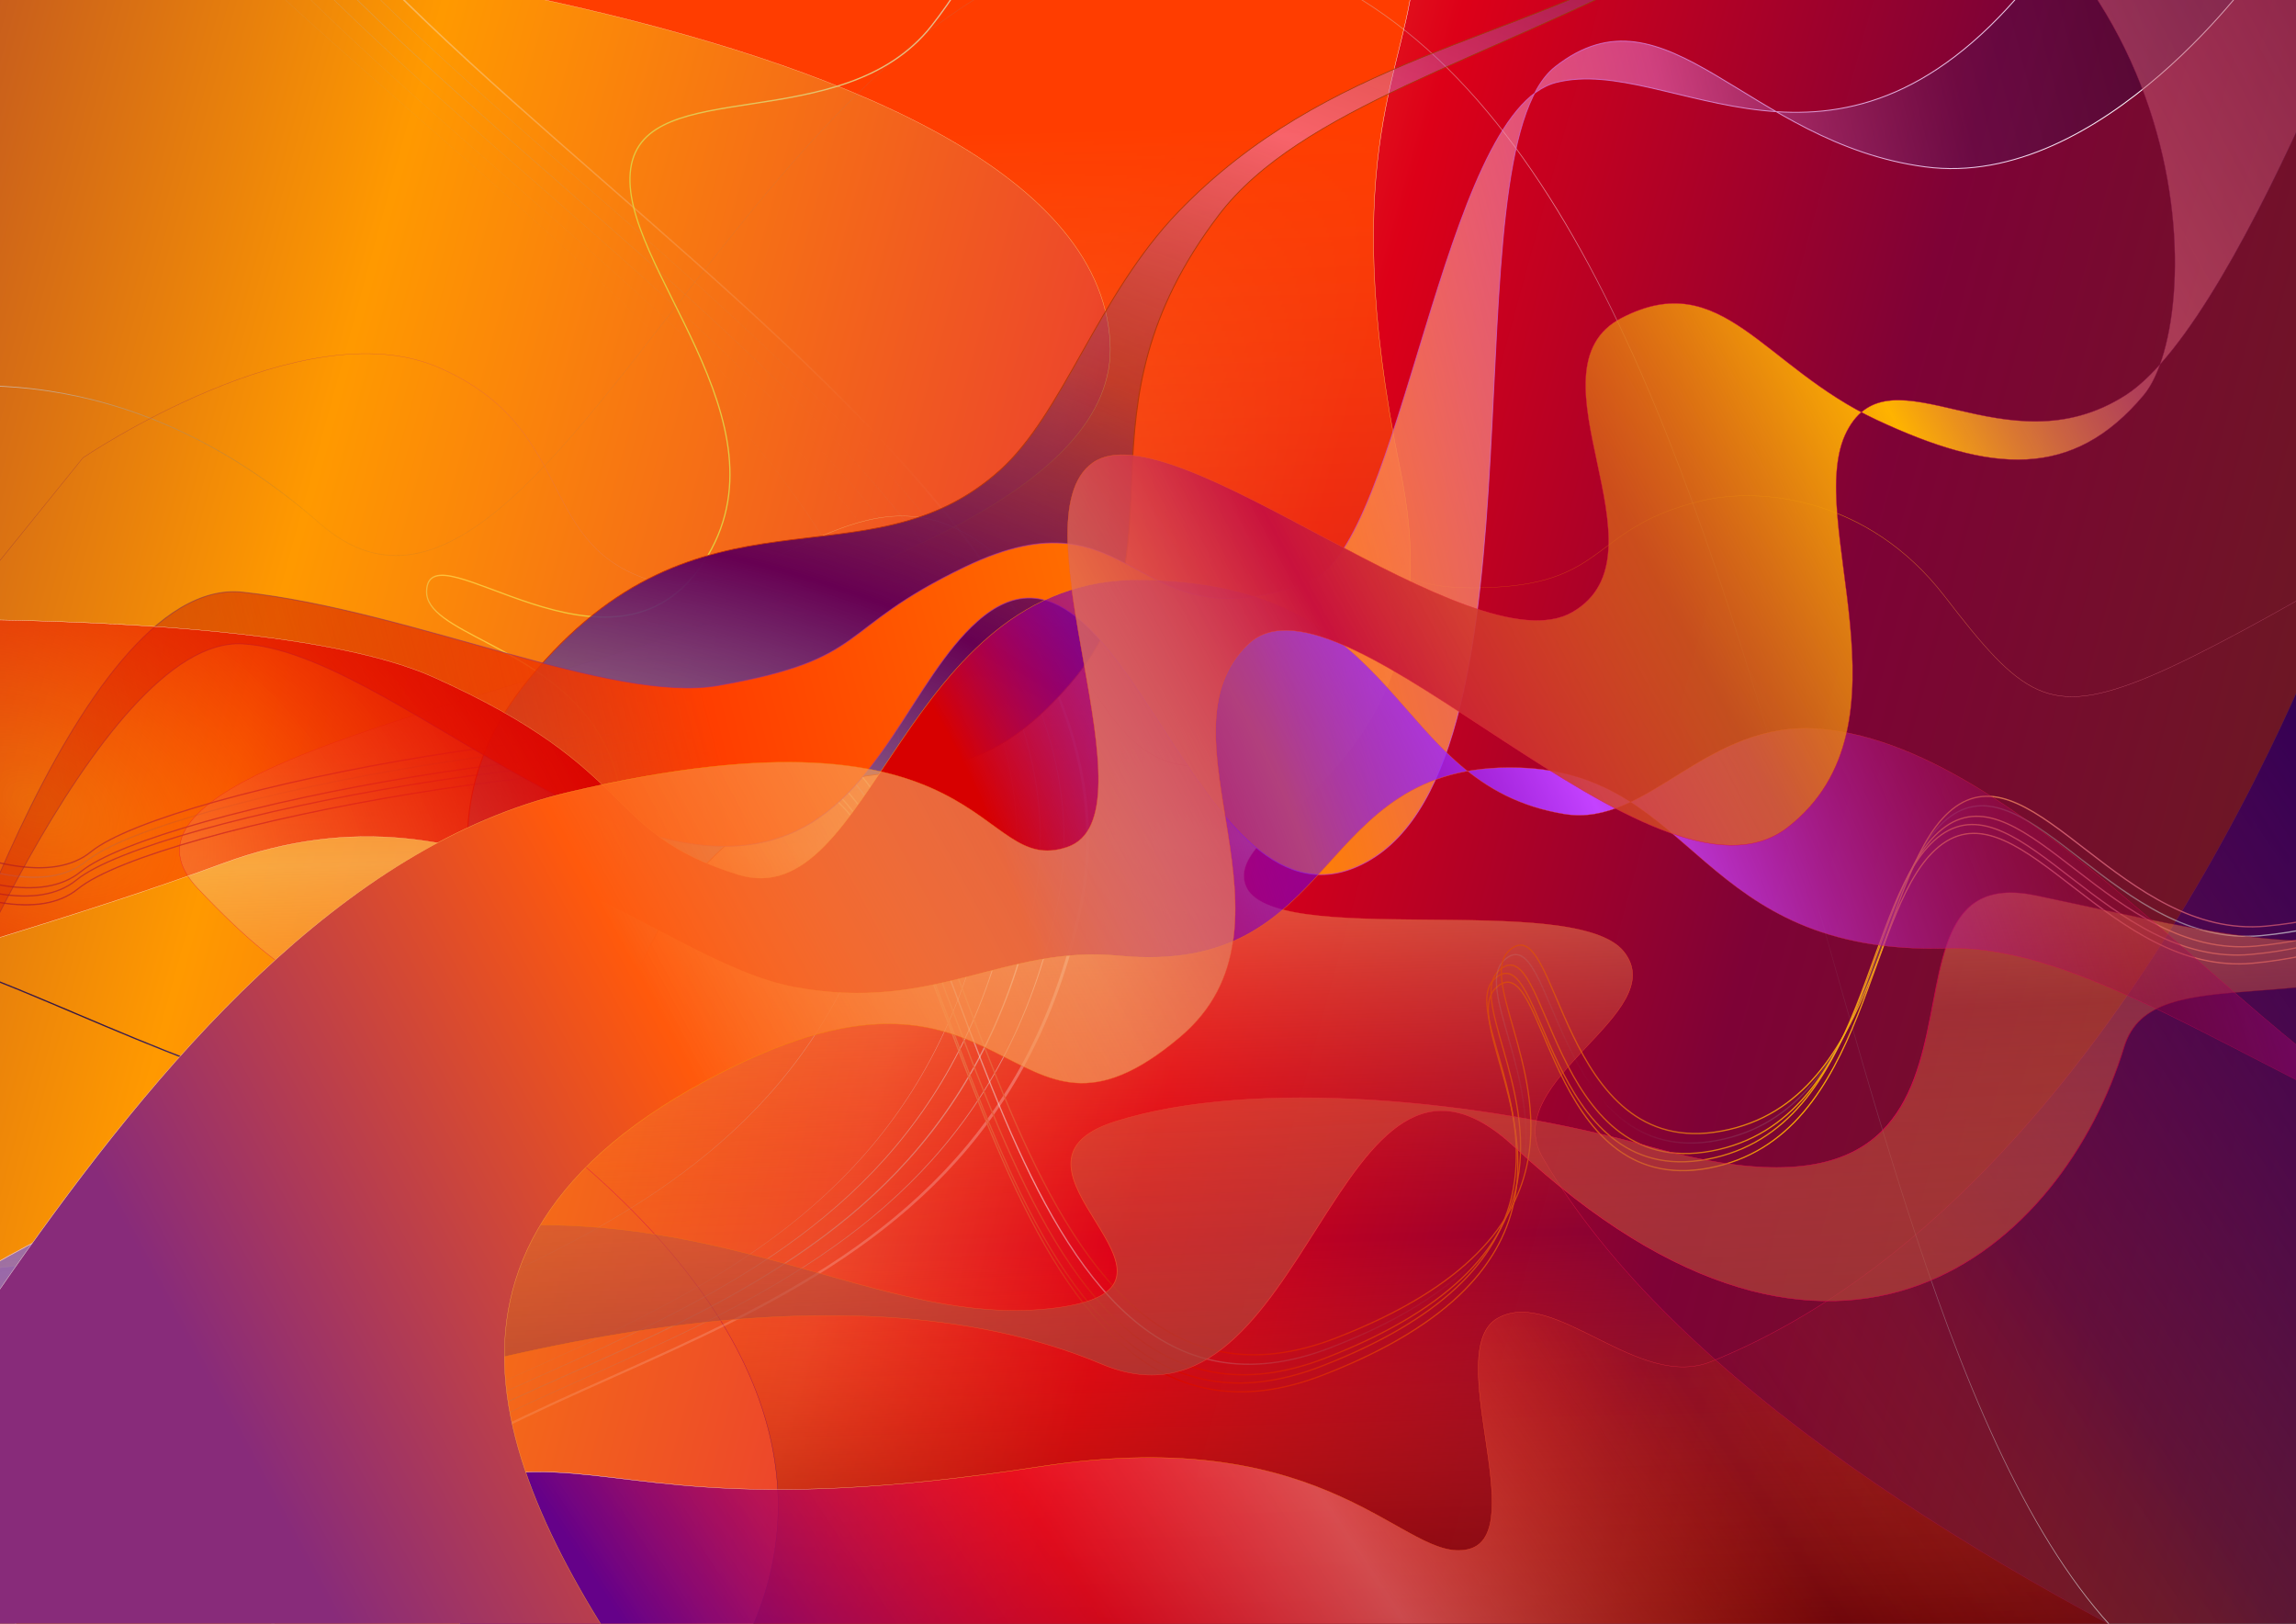
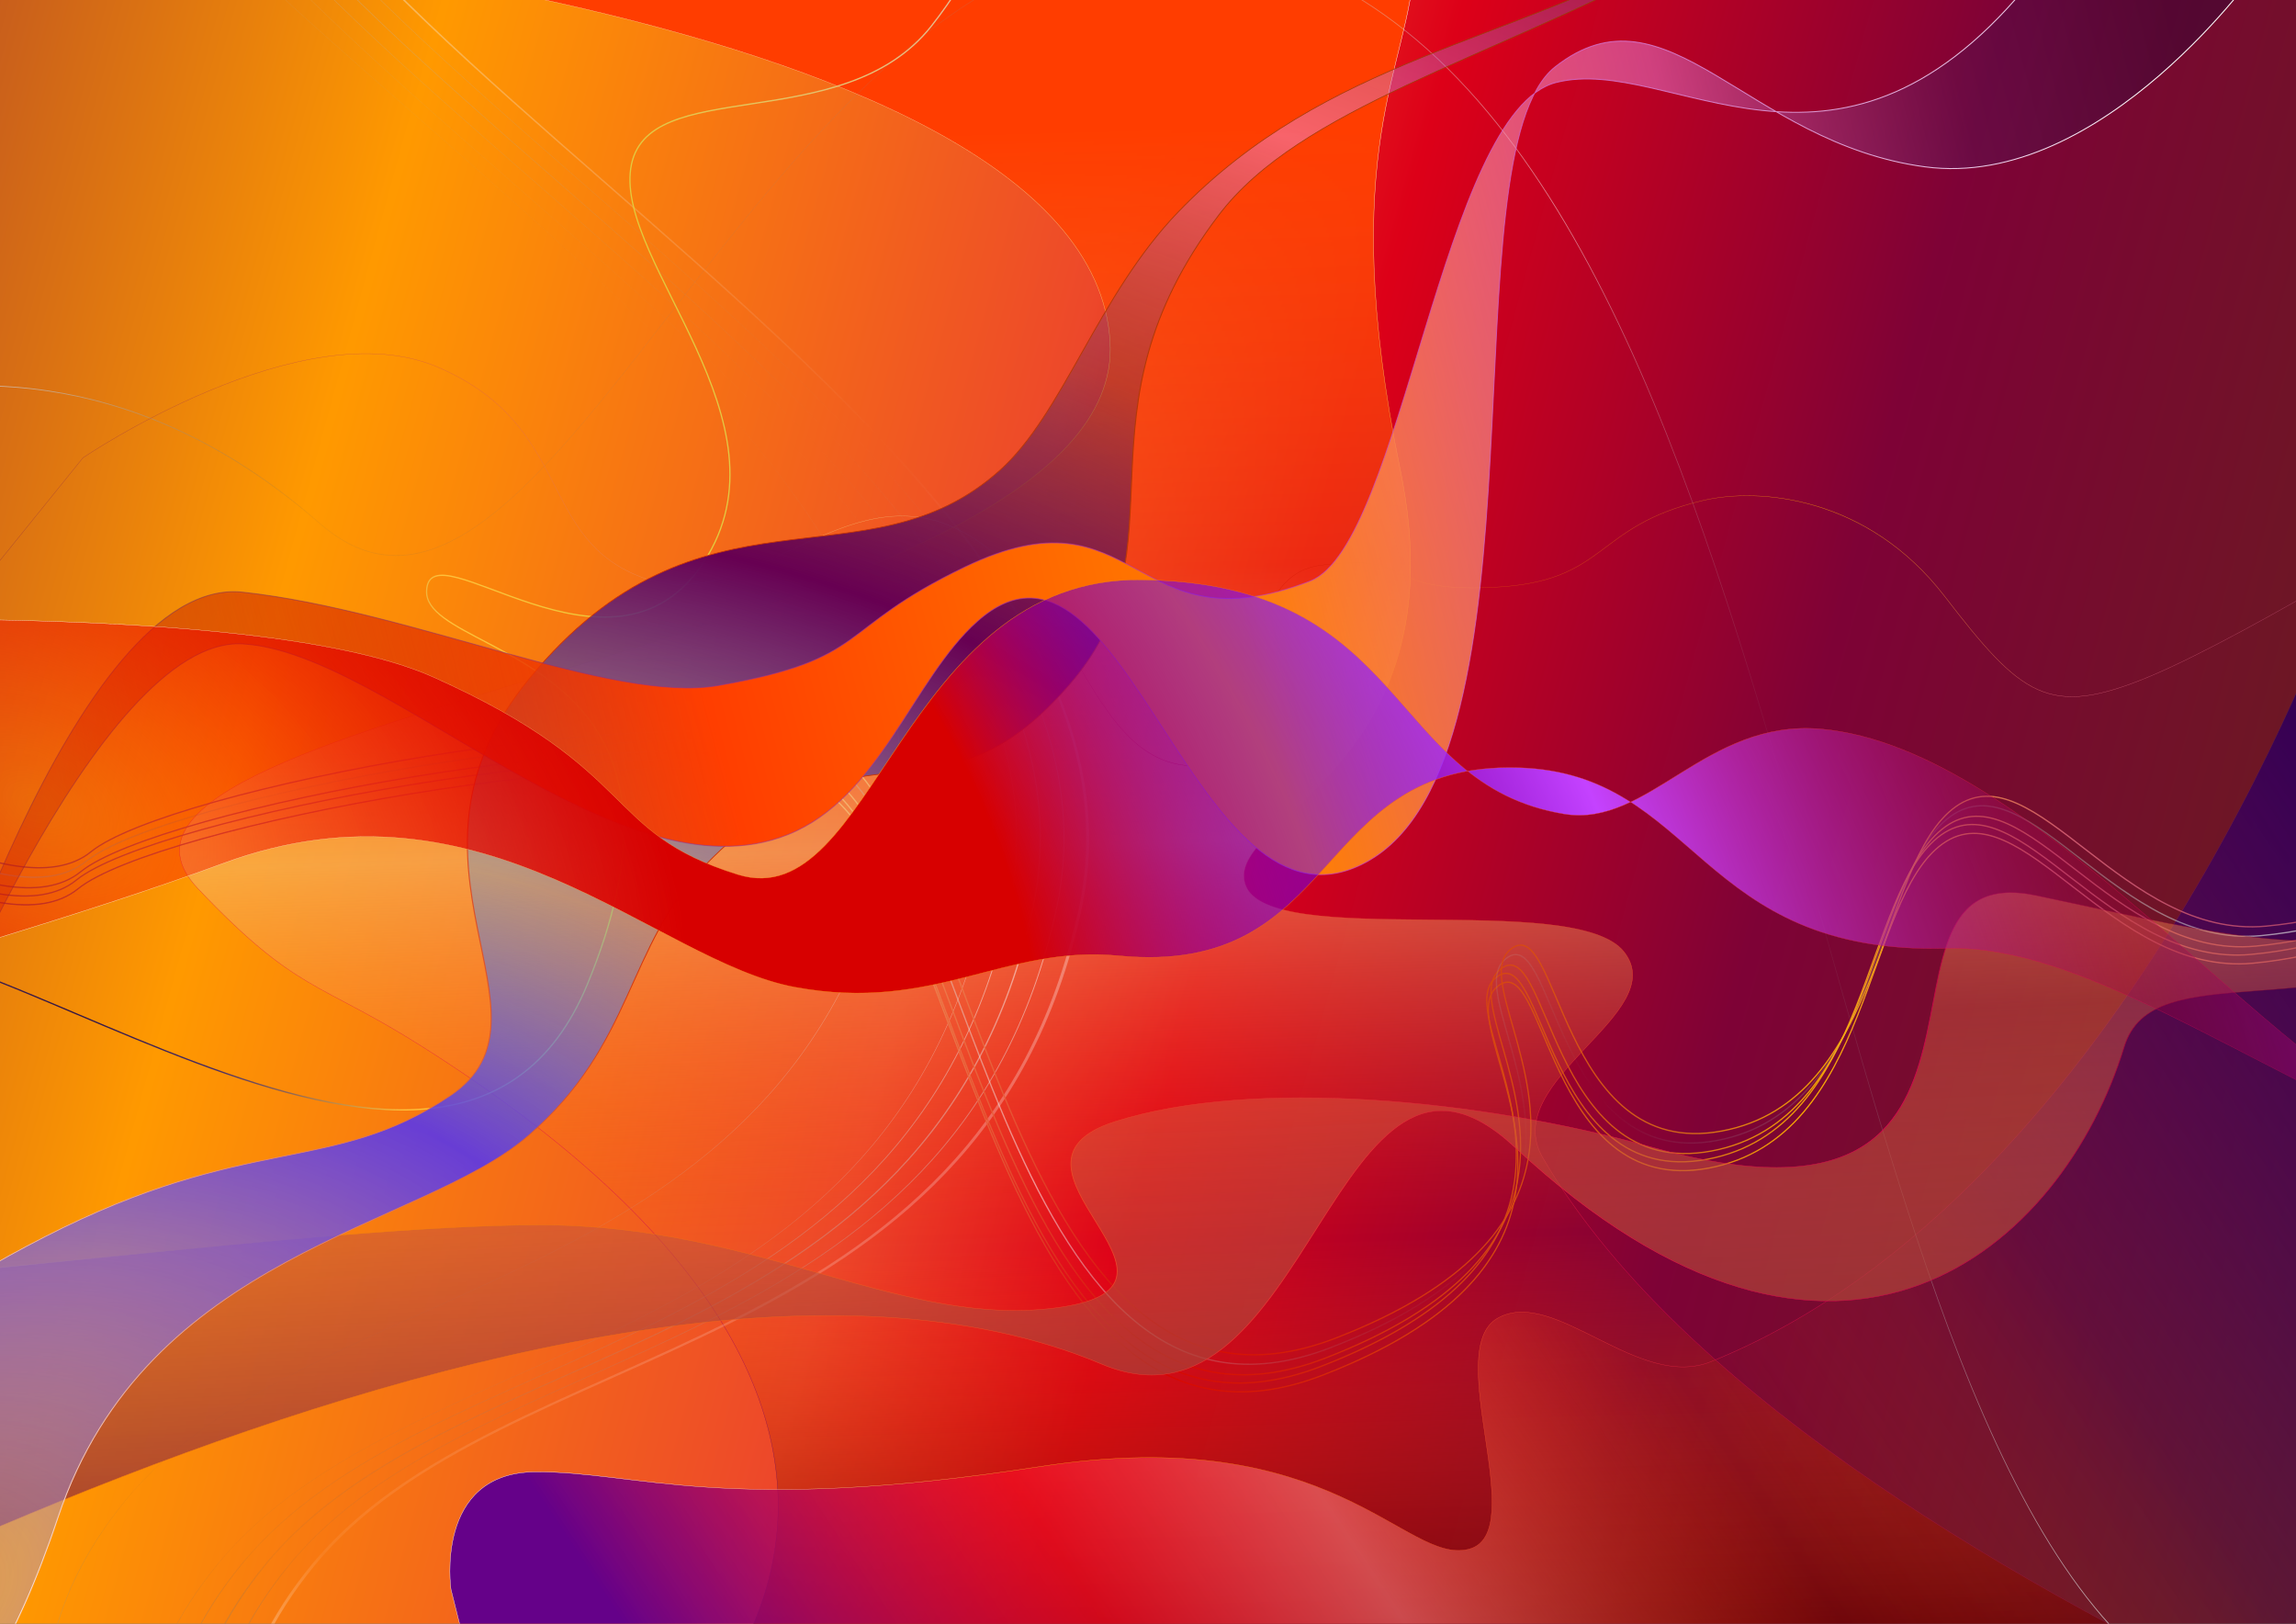
<svg xmlns="http://www.w3.org/2000/svg" xmlns:ns1="http://www.serif.com/" width="100%" height="100%" viewBox="0 0 1500 1061" version="1.1" xml:space="preserve" style="fill-rule:evenodd;clip-rule:evenodd;stroke-linecap:round;stroke-linejoin:round;stroke-miterlimit:1.5;">
  <rect x="0" y="0" width="1500" height="1061" fill="#808080" stroke="none" />
  <rect id="Artboard1" x="0" y="0" width="1500" height="1060.61" style="fill:none;" />
  <clipPath id="_clip1">
    <rect id="Artboard11" ns1:id="Artboard1" x="0" y="0" width="1500" height="1060.61" />
  </clipPath>
  <g clip-path="url(#_clip1)">
    <g transform="matrix(0.583,-0.002,0.002,0.648,-141.674,-354.023)">
      <rect x="157.823" y="531.779" width="2683.65" height="1676.03" style="fill:url(#_Linear2);" />
    </g>
    <g transform="matrix(-0.045,0.344,-0.538,-0.07,1766.32,60.901)">
      <path d="M-74.391,1802.2C-74.391,1802.2 -117.894,1572.1 72.323,1560.1C262.539,1548.1 432.645,1626.84 1021.07,1497.16C1566.96,1376.85 1713.91,1654.61 1831.91,1617.66C1949.9,1580.71 1761.49,1223.55 1864.98,1155.29C1968.46,1087.03 2135.44,1285.94 2269.47,1219.88C3043.89,838.168 3380.27,-402.391 3380.27,-402.391L3372.68,341.613L3563.42,2166.6C3563.42,2166.6 2904.96,1786.87 2332.79,2577.29C2236.78,2709.93 2264.71,2732.92 2093.89,2867.57C1795.45,3102.81 1409.98,1796.21 851.707,1863.88C203.784,1942.41 339.244,3228.98 339.244,3228.98L-74.391,1802.2Z" style="fill:url(#_Linear3);stroke:url(#_Linear4);stroke-width:0.46px;" />
    </g>
    <g transform="matrix(0.347,0.018,-0.017,0.328,351.087,448.447)">
      <path d="M-74.391,1802.2C-74.391,1802.2 -117.894,1572.1 72.323,1560.1C262.539,1548.1 432.645,1626.84 1021.07,1497.16C1566.96,1376.85 1713.91,1654.61 1831.91,1617.66C1949.9,1580.71 1761.49,1223.55 1864.98,1155.29C1968.46,1087.03 2135.44,1285.94 2269.47,1219.88C3043.89,838.168 3380.27,-402.391 3380.27,-402.391L3372.68,341.613L3563.42,2166.6C3563.42,2166.6 2904.96,1786.87 2332.79,2577.29C2236.78,2709.93 2264.71,2732.92 2093.89,2867.57C1795.45,3102.81 1409.98,1796.21 851.707,1863.88C203.784,1942.41 339.244,3228.98 339.244,3228.98L-74.391,1802.2Z" style="fill:url(#_Linear5);stroke:url(#_Linear6);stroke-width:0.62px;" />
    </g>
    <g transform="matrix(0.134,-0.385,1.176,0.41,-1053.31,917.376)">
      <path d="M136.847,939.865C158.55,937.185 367.136,828.921 771.494,877.462C1222.14,931.559 1424.67,1173.72 2168.55,1144.53C2975.98,1112.85 3034.77,507.355 3673.6,486.43C3776.89,483.047 3870.53,425.211 3971.08,401.894" style="fill:none;stroke:url(#_Linear7);stroke-width:0.22px;" />
    </g>
    <g transform="matrix(0.134,-0.385,1.176,0.41,-992.868,958.74)">
      <path d="M136.847,939.865C158.55,937.185 367.136,828.921 771.494,877.462C1222.14,931.559 1424.67,1173.72 2168.55,1144.53C2975.98,1112.85 3034.77,507.355 3673.6,486.43C3776.89,483.047 3870.53,425.211 3971.08,401.894" style="fill:none;stroke:url(#_Linear8);stroke-width:0.22px;" />
    </g>
    <g transform="matrix(0.134,-0.385,1.176,0.41,-977.395,959.034)">
      <path d="M136.847,939.865C158.55,937.185 367.136,828.921 771.494,877.462C1222.14,931.559 1424.67,1173.72 2168.55,1144.53C2975.98,1112.85 3034.77,507.355 3673.6,486.43C3776.89,483.047 3870.53,425.211 3971.08,401.894" style="fill:none;stroke:url(#_Linear9);stroke-width:0.45px;" />
    </g>
    <g transform="matrix(0.134,-0.385,1.176,0.41,-961.923,959.329)">
      <path d="M136.847,939.865C158.55,937.185 367.136,828.921 771.494,877.462C1222.14,931.559 1424.67,1173.72 2168.55,1144.53C2975.98,1112.85 3034.77,507.355 3673.6,486.43C3776.89,483.047 3870.53,425.211 3971.08,401.894" style="fill:none;stroke:url(#_Linear10);stroke-width:0.67px;" />
    </g>
    <g transform="matrix(0.134,-0.385,1.176,0.41,-946.45,959.623)">
      <path d="M136.847,939.865C158.55,937.185 367.136,828.921 771.494,877.462C1222.14,931.559 1424.67,1173.72 2168.55,1144.53C2975.98,1112.85 3034.77,507.355 3673.6,486.43C3776.89,483.047 3870.53,425.211 3971.08,401.894" style="fill:none;stroke:url(#_Linear11);stroke-width:0.45px;" />
    </g>
    <g transform="matrix(0.134,-0.385,1.176,0.41,-930.978,959.918)">
      <path d="M136.847,939.865C158.55,937.185 367.136,828.921 771.494,877.462C1222.14,931.559 1424.67,1173.72 2168.55,1144.53C2975.98,1112.85 3034.77,507.355 3673.6,486.43C3776.89,483.047 3870.53,425.211 3971.08,401.894" style="fill:none;stroke:url(#_Linear12);stroke-width:1.57px;" />
    </g>
    <g transform="matrix(0.416,0.215,-0.441,0.855,274.912,-574.214)">
      <path d="M136.847,939.865C148.983,938.366 219.555,903.853 350.118,882.203C453.042,865.137 593.247,856.064 771.494,877.462C1222.14,931.559 890.323,265.886 1634.21,236.696C2441.64,205.013 3241.56,1019.69 3880.4,998.761" style="fill:none;stroke:url(#_Linear13);stroke-width:0.55px;" />
    </g>
    <g transform="matrix(0.451,0.233,-0.249,0.482,336.187,-543.089)">
      <path d="M267.851,1617.66C267.851,1617.66 430.895,1336.47 621.111,1324.46C811.328,1312.46 834.595,1453.93 979.694,1436.32C1124.79,1418.72 1147.01,1210.63 1313.51,1210.63C1480.01,1210.63 1587.55,1375.89 1705.54,1338.94C1823.54,1301.99 1642.34,1117.26 1745.83,1048.99C1849.31,980.729 1827.71,1046.66 1956.87,976.747C2086.03,906.829 2033.85,856.938 2145.79,767.606C2201.64,723.041 2330.93,672.343 2477.96,736.638C2625,800.932 2669.04,810.845 2760.54,708.724C2852.03,606.604 3020.58,341.613 3020.58,341.613L3372.68,341.613L3254.09,736.638C3254.09,736.638 3202.77,865.898 3047.46,958.931C2892.14,1051.96 2679.43,899.217 2622.3,1002.5C2565.17,1105.78 2715.58,1355.57 2546.31,1478.83C2377.05,1602.09 2227.36,1327.23 2196.76,1403.03C2166.15,1478.83 2535.93,1587.15 2227.36,1913.52C1918.8,2239.89 1493.17,1530.43 1285.98,1564.78C1078.8,1599.12 568.174,1971.26 516.716,2081.51C465.259,2191.77 151.107,2149.05 151.107,2149.05L267.851,1617.66Z" style="fill:none;stroke:url(#_Linear14);stroke-width:0.4px;" />
    </g>
    <g transform="matrix(0.451,0.233,-0.249,0.482,336.187,-543.089)">
      <path d="M3372.68,341.613L3254.09,736.638C3254.09,736.638 3202.77,865.898 3047.46,958.931C2892.14,1051.96 2679.43,899.217 2622.3,1002.5C2565.17,1105.78 2715.58,1355.57 2546.31,1478.83C2377.05,1602.09 2227.36,1327.23 2196.76,1403.03C2178.23,1448.92 2306.47,1506.74 2342.06,1617.66C2365.25,1689.93 2349.1,1784.76 2227.36,1913.52C1918.8,2239.89 1493.17,1530.43 1285.98,1564.78C1078.8,1599.12 568.174,1971.26 516.716,2081.51C465.259,2191.77 151.107,2149.05 151.107,2149.05" style="fill:none;stroke:url(#_Linear15);stroke-width:1.59px;" />
    </g>
    <g transform="matrix(0.451,0.233,-0.249,0.482,335.175,-548.848)">
      <path d="M3372.68,341.613L3254.09,736.638C3254.09,736.638 3202.77,865.898 3047.46,958.931C2892.14,1051.96 2679.43,899.217 2622.3,1002.5C2565.17,1105.78 2715.58,1355.57 2546.31,1478.83C2377.05,1602.09 2227.36,1327.23 2196.76,1403.03C2178.23,1448.92 2306.47,1506.74 2342.06,1617.66C2365.25,1689.93 2349.1,1784.76 2227.36,1913.52C1918.8,2239.89 1493.17,1530.43 1285.98,1564.78C1078.8,1599.12 568.174,1971.26 516.716,2081.51C465.259,2191.77 151.107,2149.05 151.107,2149.05" style="fill:none;stroke:url(#_Linear16);stroke-width:1.59px;" />
    </g>
    <g transform="matrix(0.451,0.233,-0.249,0.482,337.956,-554.244)">
      <path d="M3372.68,341.613L3254.09,736.638C3254.09,736.638 3202.77,865.898 3047.46,958.931C2892.14,1051.96 2679.43,899.217 2622.3,1002.5C2565.17,1105.78 2715.58,1355.57 2546.31,1478.83C2377.05,1602.09 2227.36,1327.23 2196.76,1403.03C2178.23,1448.92 2306.47,1506.74 2342.06,1617.66C2365.25,1689.93 2349.1,1784.76 2227.36,1913.52C1918.8,2239.89 1493.17,1530.43 1285.98,1564.78C1078.8,1599.12 568.174,1971.26 516.716,2081.51C465.259,2191.77 151.107,2149.05 151.107,2149.05" style="fill:none;stroke:url(#_Linear17);stroke-width:1.59px;" />
    </g>
    <g transform="matrix(0.451,0.233,-0.249,0.482,341.49,-561.101)">
      <path d="M3372.68,341.613L3254.09,736.638C3254.09,736.638 3202.77,865.898 3047.46,958.931C2892.14,1051.96 2679.43,899.217 2622.3,1002.5C2565.17,1105.78 2715.58,1355.57 2546.31,1478.83C2377.05,1602.09 2227.36,1327.23 2196.76,1403.03C2178.23,1448.92 2306.47,1506.74 2342.06,1617.66C2365.25,1689.93 2349.1,1784.76 2227.36,1913.52C1918.8,2239.89 1493.17,1530.43 1285.98,1564.78C1078.8,1599.12 568.174,1971.26 516.716,2081.51C465.259,2191.77 151.107,2149.05 151.107,2149.05" style="fill:none;stroke:url(#_Linear18);stroke-width:1.59px;" />
    </g>
    <g transform="matrix(0.451,0.233,-0.249,0.482,344.681,-567.293)">
      <path d="M3372.68,341.613L3254.09,736.638C3254.09,736.638 3202.77,865.898 3047.46,958.931C2892.14,1051.96 2679.43,899.217 2622.3,1002.5C2565.17,1105.78 2715.58,1355.57 2546.31,1478.83C2377.05,1602.09 2227.36,1327.23 2196.76,1403.03C2178.23,1448.92 2306.47,1506.74 2342.06,1617.66C2365.25,1689.93 2349.1,1784.76 2227.36,1913.52C1918.8,2239.89 1493.17,1530.43 1285.98,1564.78C1078.8,1599.12 568.174,1971.26 516.716,2081.51C465.259,2191.77 151.107,2149.05 151.107,2149.05" style="fill:none;stroke:url(#_Linear19);stroke-width:1.59px;" />
    </g>
    <g transform="matrix(0.48,-0.166,0.177,0.513,-1024.08,31.035)">
      <path d="M3372.68,341.613L3254.09,736.638C3254.09,736.638 3202.77,865.898 3047.46,958.931C2892.14,1051.96 2679.43,899.217 2622.3,1002.5C2565.17,1105.78 2715.58,1355.57 2546.31,1478.83C2377.05,1602.09 2227.36,1327.23 2196.76,1403.03C2178.23,1448.92 2306.47,1506.74 2342.06,1617.66C2365.25,1689.93 2349.1,1784.76 2227.36,1913.52C1918.8,2239.89 1493.17,1530.43 1285.98,1564.78C1078.8,1599.12 568.174,1971.26 516.716,2081.51C465.259,2191.77 151.107,2149.05 151.107,2149.05" style="fill:none;stroke:url(#_Radial20);stroke-width:1.59px;" />
    </g>
    <g transform="matrix(0.869,0,0,0.418,-788.431,294.077)">
      <path d="M267.851,1617.66C267.851,1617.66 430.895,1336.47 621.111,1324.46C811.328,1312.46 1147.01,1210.63 1313.51,1210.63C1480.01,1210.63 1587.55,1375.89 1705.54,1338.94C1823.54,1301.99 1642.34,1117.26 1745.83,1048.99C1849.31,980.729 2020.4,1014.12 2148.9,1089.1C2455.06,1267.73 2291.26,631.597 2438.3,695.891C2585.34,760.185 2669.04,810.845 2760.54,708.724C2852.03,606.604 3020.58,341.613 3020.58,341.613L3129.61,122.188C3129.61,122.188 2952.76,567.069 2790.03,749.613C2651.6,904.9 2525.54,787.308 2504.22,932.409C2458.53,1243.39 2290.49,1562.17 2046.14,1089.1C1910.56,826.593 1891.59,1564.78 1735.7,1428.24C1341.16,1082.62 573.6,2024.2 516.716,2081.51C431.006,2167.87 151.107,2149.05 151.107,2149.05L267.851,1617.66Z" style="fill:url(#_Linear21);stroke:url(#_Radial22);stroke-width:0.61px;" />
    </g>
    <g transform="matrix(0.504,-0.223,0.143,0.323,-471.985,408.385)">
      <path d="M245.583,1734.32C245.583,1734.32 267.279,1632.12 538.026,1608.4C808.772,1584.69 879.355,1719.17 1045.46,1673.21C1211.57,1627.25 1077.64,1226.2 1331.14,1027.03C1617.07,802.379 1736.65,1129.99 1941.03,1027.03C2037.1,978.628 2131.36,804.55 2258.05,723.76C2492.31,574.365 2703.09,686.148 2920.5,651.221C3137.91,616.295 3355.42,211.947 3355.42,211.947C3355.42,211.947 3175.2,640.986 2920.5,669.441C2665.8,697.897 2439.97,639.425 2301.23,758.891C2041.18,982.811 2108.49,1295.61 1916.66,1439.21C1694.38,1605.6 1681.43,1318.74 1433.45,1473.47C1306.64,1552.6 1271.04,1723.15 1109.81,1799.64C948.575,1876.13 641.077,1711.44 417.934,2092.7C194.791,2473.96 124.043,2341.44 124.043,2341.44L245.583,1734.32Z" style="fill:url(#_Radial23);stroke:url(#_Linear24);stroke-width:1.35px;" />
    </g>
    <g transform="matrix(-0.424,-0.097,0.08,-0.45,1343.31,971.357)">
      <path d="M98.206,2186.94C98.206,2186.94 271.032,1823.35 541.779,1799.64C812.525,1775.93 972.674,1979.56 1115.48,1821.19C1255.96,1665.39 933.583,855.418 1185.78,651.667C1416.03,465.646 1641.46,1093.33 1825.34,862.858C1905.33,762.594 1922.82,586.064 2049.51,505.274C2283.77,355.878 2689.49,632.264 2906.91,597.337C3124.32,562.411 3265,-112.585 3265,-112.585C3265,-112.585 3175.2,640.986 2920.5,669.441C2665.8,697.897 2343.74,631.474 2191.72,691.062C1971.62,777.335 2035.51,805.263 1857.79,935.185C1621.9,1107.63 1590.96,870.925 1342.98,1025.66C1216.16,1104.78 1271.04,1723.15 1109.81,1799.64C948.575,1876.13 663.345,1700.26 440.202,2081.51C217.059,2462.77 146.311,2330.25 146.311,2330.25L98.206,2186.94Z" style="fill:url(#_Linear25);stroke:url(#_Linear26);stroke-width:1.37px;" />
    </g>
    <g transform="matrix(0.49,0.253,-0.162,0.314,267.279,-201.013)">
      <path d="M-415.003,2287.55C-415.003,2287.55 289.547,1620.93 560.294,1597.22C831.04,1573.51 822.018,1709.21 988.124,1663.25C1154.23,1617.29 998.877,1036.42 1252.38,837.243C1538.31,612.596 1620.96,965.817 1825.34,862.858C1921.41,814.461 1922.82,586.064 2049.51,505.274C2283.77,355.878 2703.09,686.148 2920.5,651.221C3137.91,616.295 3355.42,211.947 3355.42,211.947C3355.42,211.947 3175.2,640.986 2920.5,669.441C2665.8,697.897 2439.97,639.425 2301.23,758.891C2041.18,982.811 1943.84,681.848 1752.01,825.447C1529.73,991.84 1681.43,1318.74 1433.45,1473.47C1306.64,1552.6 1271.04,1723.15 1109.81,1799.64C948.575,1876.13 663.345,1700.26 440.202,2081.51C217.059,2462.77 -245.408,3105.47 -245.408,3105.47L-415.003,2287.55Z" style="fill:url(#_Radial27);stroke:url(#_Linear28);stroke-width:0.45px;" />
    </g>
    <g transform="matrix(0.508,0,0,0.543,-125.593,-262.582)">
-       <path d="M-302.891,2745.11C-302.891,2745.11 -346.393,2515 -156.177,2503C34.04,2491 391.271,1566.01 979.694,1436.32C1525.58,1316.01 1501.51,1539.6 1619.51,1502.65C1737.5,1465.7 1549.09,1108.54 1652.58,1040.28C1756.06,972.016 2140.31,1289.79 2269.47,1219.88C2398.62,1149.96 2203.89,928.363 2332.79,865.933C2461.69,803.504 2513.88,924.479 2660.91,988.773C2807.95,1053.07 2912.6,1061.05 3004.09,958.931C3085.52,868.046 3088.87,374.089 2564.67,229.049C2546.34,223.977 2546.31,207.049 2546.31,207.049L3481.12,262.855L3349.15,301.576C3349.15,301.576 3136.18,865.898 2980.87,958.931C2825.55,1051.96 2679.43,899.217 2622.3,1002.5C2565.17,1105.78 2715.58,1355.57 2546.31,1478.83C2377.05,1602.09 1973.86,1152.51 1852.92,1258.09C1728.51,1366.72 1935.5,1596.62 1764.67,1731.27C1538.44,1909.59 1555.2,1581.69 1155.2,1783.52C288.752,2220.72 1951.97,3028.75 1005.41,2980.59C970.766,2978.82 954.893,2999.89 954.893,2999.89L-302.891,2745.11Z" style="fill:url(#_Linear29);stroke:url(#_Linear30);stroke-width:0.4px;" />
-     </g>
+       </g>
    <g transform="matrix(0.416,0.215,-0.441,0.855,274.624,-561.583)">
-       <path d="M136.847,939.865C158.55,937.185 367.136,828.921 771.494,877.462C1222.14,931.559 949.846,276.473 1693.73,247.283C2501.16,215.599 3181.95,1116.66 3820.79,1095.73" style="fill:none;" />
-     </g>
+       </g>
    <g transform="matrix(0.416,0.215,-0.441,0.855,274.336,-548.952)">
      <path d="M136.847,939.865C158.55,937.185 367.136,828.921 771.494,877.462C1222.14,931.559 907.739,251.489 1651.62,222.299C2459.05,190.616 3170.14,1133.83 3808.97,1112.9" style="fill:none;" />
    </g>
    <g transform="matrix(0.416,0.215,-0.441,0.855,274.048,-536.32)">
      <path d="M136.847,939.865C158.55,937.185 367.136,828.921 771.494,877.462C1222.14,931.559 952.955,271.168 1696.84,241.979C2504.27,210.295 3090.48,1178.38 3729.32,1157.45" style="fill:none;" />
    </g>
    <g transform="matrix(0.416,0.215,-0.441,0.855,309.224,-725.298)">
      <path d="M136.847,939.865C158.55,937.185 367.136,828.921 771.494,877.462C1222.14,931.559 1424.67,1173.72 2168.55,1144.53C2975.98,1112.85 3034.77,507.355 3673.6,486.43C3776.89,483.047 3870.53,425.211 3971.08,401.894" style="fill:none;" />
    </g>
    <g transform="matrix(0.451,0.233,-0.249,0.482,328.689,-565.739)">
-       <path d="M-287.036,2020.86C-287.036,2020.86 227.892,1663.69 513.012,1604.41C529.599,1600.96 545.409,1598.52 560.294,1597.22C831.04,1573.51 943.699,1845.6 1109.81,1799.64C1275.91,1753.68 1221.9,1373.92 1398.94,1330.96C1575.99,1288 1725.49,1530.46 1816.63,1473.47C1903.41,1419.2 1616.08,1124.94 1771.89,1000.3C1837.15,948.1 1911.01,972.923 1979.83,1015.75C2075.32,1075.18 2161.13,1169.28 2200.85,1140.39C2292.83,1073.47 2182.87,880.928 2309.55,800.138C2543.81,650.743 2659.72,1050.68 2877.13,1015.75C3094.54,980.826 3312.05,576.479 3312.05,576.479" style="fill:none;" />
-     </g>
+       </g>
    <g transform="matrix(0.504,-0.057,0.061,0.539,-187.763,-51.707)">
-       <path d="M-287.036,2020.86C-287.036,2020.86 227.892,1663.69 513.012,1604.41C529.599,1600.96 545.409,1598.52 560.294,1597.22C831.04,1573.51 943.699,1845.6 1109.81,1799.64C1275.91,1753.68 1221.9,1373.92 1398.94,1330.96C1575.99,1288 1725.49,1530.46 1816.63,1473.47C1903.41,1419.2 1616.08,1124.94 1771.89,1000.3C1837.15,948.1 1911.01,972.923 1979.83,1015.75C2075.32,1075.18 2161.13,1169.28 2200.85,1140.39C2292.83,1073.47 2182.87,880.928 2309.55,800.138C2543.81,650.743 2659.72,1050.68 2877.13,1015.75C3094.54,980.826 3312.05,576.479 3312.05,576.479" style="fill:none;" />
-     </g>
+       </g>
    <g transform="matrix(0.504,-0.057,0.061,0.539,-186.682,-42.209)">
      <path d="M-287.036,2020.86C-287.036,2020.86 227.892,1663.69 513.012,1604.41C529.599,1600.96 545.409,1598.52 560.294,1597.22C831.04,1573.51 943.699,1845.6 1109.81,1799.64C1275.91,1753.68 1221.9,1373.92 1398.94,1330.96C1575.99,1288 1725.49,1530.46 1816.63,1473.47C1903.41,1419.2 1616.08,1124.94 1771.89,1000.3C1837.15,948.1 1911.01,972.923 1979.83,1015.75C2075.32,1075.18 2161.13,1169.28 2200.85,1140.39C2292.83,1073.47 2182.87,880.928 2309.55,800.138C2543.81,650.743 2659.72,1050.68 2877.13,1015.75C3094.54,980.826 3312.05,576.479 3312.05,576.479" style="fill:none;" />
    </g>
    <g transform="matrix(0.504,-0.057,0.061,0.539,-185.897,-35.321)">
      <path d="M-287.036,2020.86C-287.036,2020.86 227.892,1663.69 513.012,1604.41C529.599,1600.96 545.409,1598.52 560.294,1597.22C831.04,1573.51 943.699,1845.6 1109.81,1799.64C1275.91,1753.68 1221.9,1373.92 1398.94,1330.96C1575.99,1288 1725.49,1530.46 1816.63,1473.47C1903.41,1419.2 1616.08,1124.94 1771.89,1000.3C1837.15,948.1 1911.01,972.923 1979.83,1015.75C2075.32,1075.18 2161.13,1169.28 2200.85,1140.39C2292.83,1073.47 2182.87,880.928 2309.55,800.138C2543.81,650.743 2659.72,1050.68 2877.13,1015.75C3094.54,980.826 3312.05,576.479 3312.05,576.479" style="fill:none;" />
    </g>
    <g transform="matrix(0.504,-0.057,0.061,0.539,-152.207,2.231)">
      <path d="M3289.63,435.04C3289.63,435.04 3078.67,944.254 2823.97,972.709C2569.27,1001.17 2459.01,681.717 2354.28,782.812C2295.21,839.842 2505.1,1177.96 2235.51,1237.21C2053.6,1277.19 2023.89,1114.66 1932.88,1210.63C1841.88,1306.6 2101.88,1520.38 1910.05,1663.98C1687.77,1830.37 1525.88,1389.37 1391.8,1421.01C1257.73,1452.66 1218.1,1646.65 1056.87,1723.14C895.636,1799.62 663.345,1700.26 440.202,2081.51C217.059,2462.77 146.311,2330.25 146.311,2330.25" style="fill:none;" />
    </g>
    <g transform="matrix(0.504,-0.057,0.061,0.539,-155.79,-0.914)">
      <path d="M3289.63,435.04C3289.63,435.04 3078.67,944.254 2823.97,972.709C2569.27,1001.17 2459.01,681.717 2354.28,782.812C2295.21,839.842 2505.1,1177.96 2235.51,1237.21C2053.6,1277.19 2023.89,1114.66 1932.88,1210.63C1841.88,1306.6 2101.88,1520.38 1910.05,1663.98C1687.77,1830.37 1525.88,1389.37 1391.8,1421.01C1257.73,1452.66 1218.1,1646.65 1056.87,1723.14C895.636,1799.62 663.345,1700.26 440.202,2081.51C217.059,2462.77 146.311,2330.25 146.311,2330.25" style="fill:none;" />
    </g>
    <g transform="matrix(0.504,-0.057,0.061,0.539,-162.143,-4.03)">
      <path d="M3289.63,435.04C3289.63,435.04 3078.67,944.254 2823.97,972.709C2569.27,1001.17 2459.01,681.717 2354.28,782.812C2295.21,839.842 2505.1,1177.96 2235.51,1237.21C2053.6,1277.19 2023.89,1114.66 1932.88,1210.63C1841.88,1306.6 2101.88,1520.38 1910.05,1663.98C1687.77,1830.37 1525.88,1389.37 1391.8,1421.01C1257.73,1452.66 1218.1,1646.65 1056.87,1723.14C895.636,1799.62 663.345,1700.26 440.202,2081.51C217.059,2462.77 146.311,2330.25 146.311,2330.25" style="fill:none;" />
    </g>
    <g transform="matrix(0.504,-0.057,0.061,0.539,-166.769,-8.201)">
      <path d="M3289.63,435.04C3289.63,435.04 3078.67,944.254 2823.97,972.709C2569.27,1001.17 2459.01,681.717 2354.28,782.812C2295.21,839.842 2505.1,1177.96 2235.51,1237.21C2233.48,1237.66 2231.47,1238.08 2229.48,1238.48C2052.93,1273.61 2022.88,1115.73 1932.88,1210.63C1841.88,1306.6 2101.88,1520.38 1910.05,1663.98C1687.77,1830.37 1525.88,1389.37 1391.8,1421.01C1257.73,1452.66 1218.1,1646.65 1056.87,1723.14C895.636,1799.62 663.345,1700.26 440.202,2081.51C217.059,2462.77 146.311,2330.25 146.311,2330.25" style="fill:none;" />
    </g>
    <g transform="matrix(0.504,-0.057,0.061,0.539,-167.265,-12.556)">
      <path d="M3289.63,435.04C3289.63,435.04 3078.67,944.254 2823.97,972.709C2569.27,1001.17 2458.07,689.526 2354.28,782.812C2293.07,837.833 2505.1,1177.96 2235.51,1237.21C2053.6,1277.19 2016.24,1114.2 1925.23,1210.17C1834.23,1306.13 2091.13,1536.92 1910.05,1663.98C1682.31,1823.77 1525.88,1389.37 1391.8,1421.01C1257.73,1452.66 1218.1,1646.65 1056.87,1723.14C895.636,1799.62 663.345,1700.26 440.202,2081.51C217.059,2462.77 146.311,2330.25 146.311,2330.25" style="fill:none;" />
    </g>
  </g>
  <defs>
    <linearGradient id="_Linear2" x1="0" y1="0" x2="1" y2="-0.102" gradientUnits="userSpaceOnUse" gradientTransform="matrix(3491.53,1695.88,-1626.44,3640.6,-467.486,531.779)">
      <stop offset="0" style="stop-color:#740546;stop-opacity:1" />
      <stop offset="0.15" style="stop-color:#bc5122;stop-opacity:1" />
      <stop offset="0.3" style="stop-color:#f90;stop-opacity:1" />
      <stop offset="0.5" style="stop-color:#ed482a;stop-opacity:1" />
      <stop offset="0.58" style="stop-color:#dd0018;stop-opacity:1" />
      <stop offset="0.73" style="stop-color:#7e0236;stop-opacity:1" />
      <stop offset="1" style="stop-color:#5b2d12;stop-opacity:1" />
    </linearGradient>
    <linearGradient id="_Linear3" x1="0" y1="0" x2="1" y2="0.324" gradientUnits="userSpaceOnUse" gradientTransform="matrix(3073.2,-1973.3,1973.3,3073.2,568.836,2277.82)">
      <stop offset="0" style="stop-color:#ff3d00;stop-opacity:1" />
      <stop offset="0.21" style="stop-color:#ff590c;stop-opacity:0.45" />
      <stop offset="0.34" style="stop-color:#f5b66f;stop-opacity:0.56" />
      <stop offset="0.53" style="stop-color:#ff4500;stop-opacity:0" />
      <stop offset="0.72" style="stop-color:#6c0300;stop-opacity:0.76" />
      <stop offset="1" style="stop-color:#540012;stop-opacity:1" />
    </linearGradient>
    <linearGradient id="_Linear4" x1="0" y1="0" x2="1" y2="0" gradientUnits="userSpaceOnUse" gradientTransform="matrix(3236.03,0,0,1815.58,151.107,1249.4)">
      <stop offset="0" style="stop-color:#fff;stop-opacity:1" />
      <stop offset="0.31" style="stop-color:#f89300;stop-opacity:1" />
      <stop offset="0.73" style="stop-color:#dd044f;stop-opacity:1" />
      <stop offset="1" style="stop-color:#4f2346;stop-opacity:1" />
    </linearGradient>
    <linearGradient id="_Linear5" x1="0" y1="0" x2="1" y2="-0.051" gradientUnits="userSpaceOnUse" gradientTransform="matrix(3073.2,-1973.3,1973.3,3073.2,568.836,2277.82)">
      <stop offset="0" style="stop-color:#650189;stop-opacity:1" />
      <stop offset="0.21" style="stop-color:#ff0c29;stop-opacity:0.58" />
      <stop offset="0.34" style="stop-color:#f56f6f;stop-opacity:0.65" />
      <stop offset="0.53" style="stop-color:#ff4500;stop-opacity:0" />
      <stop offset="0.72" style="stop-color:#4a006c;stop-opacity:0.29" />
      <stop offset="1" style="stop-color:#340054;stop-opacity:1" />
    </linearGradient>
    <linearGradient id="_Linear6" x1="0" y1="0" x2="1" y2="0" gradientUnits="userSpaceOnUse" gradientTransform="matrix(3236.03,0,0,1815.58,151.107,1249.4)">
      <stop offset="0" style="stop-color:#fff;stop-opacity:1" />
      <stop offset="0.31" style="stop-color:#f89300;stop-opacity:1" />
      <stop offset="0.73" style="stop-color:#dd044f;stop-opacity:1" />
      <stop offset="1" style="stop-color:#4f2346;stop-opacity:1" />
    </linearGradient>
    <linearGradient id="_Linear7" x1="0" y1="0" x2="1" y2="0" gradientUnits="userSpaceOnUse" gradientTransform="matrix(3834.23,0,0,745.071,136.847,774.43)">
      <stop offset="0" style="stop-color:#fff;stop-opacity:1" />
      <stop offset="0.17" style="stop-color:#575757;stop-opacity:0.07" />
      <stop offset="0.51" style="stop-color:#fff;stop-opacity:0.51" />
      <stop offset="0.69" style="stop-color:#8e8e8e;stop-opacity:0" />
      <stop offset="1" style="stop-color:#fff;stop-opacity:1" />
    </linearGradient>
    <linearGradient id="_Linear8" x1="0" y1="0" x2="1" y2="0" gradientUnits="userSpaceOnUse" gradientTransform="matrix(3834.23,0,0,745.071,136.847,774.43)">
      <stop offset="0" style="stop-color:#fff;stop-opacity:1" />
      <stop offset="0.17" style="stop-color:#575757;stop-opacity:0.07" />
      <stop offset="0.51" style="stop-color:#fff;stop-opacity:0.51" />
      <stop offset="0.69" style="stop-color:#8e8e8e;stop-opacity:0" />
      <stop offset="1" style="stop-color:#fff;stop-opacity:1" />
    </linearGradient>
    <linearGradient id="_Linear9" x1="0" y1="0" x2="1" y2="0" gradientUnits="userSpaceOnUse" gradientTransform="matrix(3834.23,0,0,745.071,136.847,774.43)">
      <stop offset="0" style="stop-color:#fff;stop-opacity:1" />
      <stop offset="0.17" style="stop-color:#575757;stop-opacity:0.07" />
      <stop offset="0.51" style="stop-color:#fff;stop-opacity:0.51" />
      <stop offset="0.69" style="stop-color:#8e8e8e;stop-opacity:0" />
      <stop offset="1" style="stop-color:#fff;stop-opacity:1" />
    </linearGradient>
    <linearGradient id="_Linear10" x1="0" y1="0" x2="1" y2="0" gradientUnits="userSpaceOnUse" gradientTransform="matrix(3834.23,0,0,745.071,136.847,774.43)">
      <stop offset="0" style="stop-color:#fff;stop-opacity:1" />
      <stop offset="0.17" style="stop-color:#575757;stop-opacity:0.07" />
      <stop offset="0.51" style="stop-color:#fff;stop-opacity:0.51" />
      <stop offset="0.69" style="stop-color:#8e8e8e;stop-opacity:0" />
      <stop offset="1" style="stop-color:#fff;stop-opacity:1" />
    </linearGradient>
    <linearGradient id="_Linear11" x1="0" y1="0" x2="1" y2="0" gradientUnits="userSpaceOnUse" gradientTransform="matrix(3834.23,0,0,745.071,136.847,774.43)">
      <stop offset="0" style="stop-color:#fff;stop-opacity:1" />
      <stop offset="0.17" style="stop-color:#575757;stop-opacity:0.07" />
      <stop offset="0.51" style="stop-color:#fff;stop-opacity:0.51" />
      <stop offset="0.69" style="stop-color:#8e8e8e;stop-opacity:0" />
      <stop offset="1" style="stop-color:#fff;stop-opacity:1" />
    </linearGradient>
    <linearGradient id="_Linear12" x1="0" y1="0" x2="1" y2="0" gradientUnits="userSpaceOnUse" gradientTransform="matrix(3834.23,0,0,745.071,136.847,774.43)">
      <stop offset="0" style="stop-color:#fff;stop-opacity:1" />
      <stop offset="0.17" style="stop-color:#fff;stop-opacity:0.06" />
      <stop offset="0.51" style="stop-color:#fff;stop-opacity:0.31" />
      <stop offset="0.69" style="stop-color:#eee;stop-opacity:0" />
      <stop offset="1" style="stop-color:#fff;stop-opacity:1" />
    </linearGradient>
    <linearGradient id="_Linear13" x1="0" y1="0" x2="1" y2="0" gradientUnits="userSpaceOnUse" gradientTransform="matrix(3834.23,0,0,745.071,136.847,774.43)">
      <stop offset="0" style="stop-color:#fff;stop-opacity:1" />
      <stop offset="0.17" style="stop-color:#575757;stop-opacity:0.07" />
      <stop offset="0.51" style="stop-color:#fff;stop-opacity:0.51" />
      <stop offset="0.69" style="stop-color:#8e8e8e;stop-opacity:0" />
      <stop offset="1" style="stop-color:#fff;stop-opacity:1" />
    </linearGradient>
    <linearGradient id="_Linear14" x1="0" y1="0" x2="1" y2="0" gradientUnits="userSpaceOnUse" gradientTransform="matrix(3206.86,-1543.23,869.72,1807.29,151.107,1838.51)">
      <stop offset="0" style="stop-color:#882b33;stop-opacity:0.9" />
      <stop offset="0.2" style="stop-color:#e16540;stop-opacity:0.9" />
      <stop offset="0.34" style="stop-color:#f5b66f;stop-opacity:0.9" />
      <stop offset="0.45" style="stop-color:#d70000;stop-opacity:0.9" />
      <stop offset="0.63" style="stop-color:#da6d17;stop-opacity:0.9" />
      <stop offset="0.68" style="stop-color:#ffb300;stop-opacity:0.9" />
      <stop offset="0.76" style="stop-color:#d55f73;stop-opacity:0.9" />
      <stop offset="1" style="stop-color:#7c1d5a;stop-opacity:0.9" />
    </linearGradient>
    <linearGradient id="_Linear15" x1="0" y1="0" x2="1" y2="0" gradientUnits="userSpaceOnUse" gradientTransform="matrix(3206.86,-1543.23,869.72,1807.29,151.107,1838.51)">
      <stop offset="0" style="stop-color:#882b33;stop-opacity:0.9" />
      <stop offset="0.2" style="stop-color:#e16540;stop-opacity:0.9" />
      <stop offset="0.34" style="stop-color:#f5b66f;stop-opacity:0.9" />
      <stop offset="0.45" style="stop-color:#d70000;stop-opacity:0.9" />
      <stop offset="0.63" style="stop-color:#da6d17;stop-opacity:0.9" />
      <stop offset="0.68" style="stop-color:#ffb300;stop-opacity:0.9" />
      <stop offset="0.76" style="stop-color:#d55f73;stop-opacity:0.9" />
      <stop offset="1" style="stop-color:#7c1d5a;stop-opacity:0.9" />
    </linearGradient>
    <linearGradient id="_Linear16" x1="0" y1="0" x2="1" y2="0" gradientUnits="userSpaceOnUse" gradientTransform="matrix(3206.86,-1543.23,869.72,1807.29,151.107,1838.51)">
      <stop offset="0" style="stop-color:#882b33;stop-opacity:0.9" />
      <stop offset="0.2" style="stop-color:#e16540;stop-opacity:0.9" />
      <stop offset="0.34" style="stop-color:#f5b66f;stop-opacity:0.9" />
      <stop offset="0.45" style="stop-color:#d70000;stop-opacity:0.9" />
      <stop offset="0.63" style="stop-color:#da6d17;stop-opacity:0.9" />
      <stop offset="0.68" style="stop-color:#ffb300;stop-opacity:0.9" />
      <stop offset="0.76" style="stop-color:#d55f73;stop-opacity:0.9" />
      <stop offset="1" style="stop-color:#7c1d5a;stop-opacity:0.9" />
    </linearGradient>
    <linearGradient id="_Linear17" x1="0" y1="0" x2="1" y2="0" gradientUnits="userSpaceOnUse" gradientTransform="matrix(3206.86,-1543.23,869.72,1807.29,151.107,1838.51)">
      <stop offset="0" style="stop-color:#882b33;stop-opacity:0.9" />
      <stop offset="0.2" style="stop-color:#e16540;stop-opacity:0.9" />
      <stop offset="0.34" style="stop-color:#f5b66f;stop-opacity:0.9" />
      <stop offset="0.45" style="stop-color:#d70000;stop-opacity:0.9" />
      <stop offset="0.63" style="stop-color:#da6d17;stop-opacity:0.9" />
      <stop offset="0.68" style="stop-color:#ffb300;stop-opacity:0.9" />
      <stop offset="0.76" style="stop-color:#d55f73;stop-opacity:0.9" />
      <stop offset="1" style="stop-color:#7c1d5a;stop-opacity:0.9" />
    </linearGradient>
    <linearGradient id="_Linear18" x1="0" y1="0" x2="1" y2="0" gradientUnits="userSpaceOnUse" gradientTransform="matrix(3221.57,0,0,1815.58,151.107,1249.4)">
      <stop offset="0" style="stop-color:#fff;stop-opacity:1" />
      <stop offset="0.17" style="stop-color:#575757;stop-opacity:0.07" />
      <stop offset="0.51" style="stop-color:#fff;stop-opacity:0.51" />
      <stop offset="0.69" style="stop-color:#8e8e8e;stop-opacity:0" />
      <stop offset="1" style="stop-color:#fff;stop-opacity:1" />
    </linearGradient>
    <linearGradient id="_Linear19" x1="0" y1="0" x2="1" y2="0" gradientUnits="userSpaceOnUse" gradientTransform="matrix(3206.86,-1543.23,869.72,1807.29,151.107,1838.51)">
      <stop offset="0" style="stop-color:#882b33;stop-opacity:0.9" />
      <stop offset="0.2" style="stop-color:#e16540;stop-opacity:0.9" />
      <stop offset="0.34" style="stop-color:#f5b66f;stop-opacity:0.9" />
      <stop offset="0.45" style="stop-color:#d70000;stop-opacity:0.9" />
      <stop offset="0.63" style="stop-color:#da6d17;stop-opacity:0.9" />
      <stop offset="0.68" style="stop-color:#ffb300;stop-opacity:0.9" />
      <stop offset="0.76" style="stop-color:#d55f73;stop-opacity:0.9" />
      <stop offset="1" style="stop-color:#7c1d5a;stop-opacity:0.9" />
    </linearGradient>
    <radialGradient id="_Radial20" cx="0" cy="0" r="1" gradientUnits="userSpaceOnUse" gradientTransform="matrix(3206.86,-1543.23,869.72,1807.29,151.107,1838.51)">
      <stop offset="0" style="stop-color:#000136;stop-opacity:0.27" />
      <stop offset="0.13" style="stop-color:#23004c;stop-opacity:0.15" />
      <stop offset="0.21" style="stop-color:#8216ff;stop-opacity:0.76" />
      <stop offset="0.26" style="stop-color:#7c5fcb;stop-opacity:1" />
      <stop offset="0.36" style="stop-color:#3e2062;stop-opacity:0.88" />
      <stop offset="0.46" style="stop-color:#341643;stop-opacity:1" />
      <stop offset="0.53" style="stop-color:#3f2668;stop-opacity:0.96" />
      <stop offset="0.63" style="stop-color:#ffc03a;stop-opacity:1" />
      <stop offset="0.74" style="stop-color:#e3ca39;stop-opacity:1" />
      <stop offset="1" style="stop-color:#e7b0d4;stop-opacity:1" />
    </radialGradient>
    <linearGradient id="_Linear21" x1="0" y1="0" x2="1" y2="-1.419" gradientUnits="userSpaceOnUse" gradientTransform="matrix(3206.86,-1543.23,869.72,1807.29,151.107,1838.51)">
      <stop offset="0" style="stop-color:#882b33;stop-opacity:0.9" />
      <stop offset="0.2" style="stop-color:#e16540;stop-opacity:0.39" />
      <stop offset="0.34" style="stop-color:#f5b66f;stop-opacity:0.9" />
      <stop offset="0.52" style="stop-color:#d70000;stop-opacity:0.9" />
      <stop offset="0.63" style="stop-color:#da6d17;stop-opacity:0.9" />
      <stop offset="0.68" style="stop-color:#ffb300;stop-opacity:0.9" />
      <stop offset="0.76" style="stop-color:#d55f73;stop-opacity:0.38" />
      <stop offset="1" style="stop-color:#bc0079;stop-opacity:0.12" />
    </linearGradient>
    <radialGradient id="_Radial22" cx="0" cy="0" r="1" gradientUnits="userSpaceOnUse" gradientTransform="matrix(2978.5,0,0,2035.01,151.107,1139.69)">
      <stop offset="0" style="stop-color:#fff;stop-opacity:1" />
      <stop offset="0.31" style="stop-color:#f89300;stop-opacity:1" />
      <stop offset="0.73" style="stop-color:#dd044f;stop-opacity:1" />
      <stop offset="1" style="stop-color:#000;stop-opacity:0.24" />
    </radialGradient>
    <radialGradient id="_Radial23" cx="0" cy="0" r="1" gradientUnits="userSpaceOnUse" gradientTransform="matrix(3073.16,-1505.4,1505.4,3073.16,213.19,2123.56)">
      <stop offset="0" style="stop-color:#b0b2e7;stop-opacity:0.29" />
      <stop offset="0.26" style="stop-color:#5e39e3;stop-opacity:0.93" />
      <stop offset="0.37" style="stop-color:#3a93ff;stop-opacity:0.29" />
      <stop offset="0.53" style="stop-color:#670052;stop-opacity:1" />
      <stop offset="0.65" style="stop-color:#3e2062;stop-opacity:0.29" />
      <stop offset="0.77" style="stop-color:#ef97fc;stop-opacity:0.42" />
      <stop offset="1" style="stop-color:#000136;stop-opacity:0.29" />
    </radialGradient>
    <linearGradient id="_Linear24" x1="0" y1="0" x2="1" y2="0" gradientUnits="userSpaceOnUse" gradientTransform="matrix(3209.11,0,0,2140.59,146.311,1282.24)">
      <stop offset="0" style="stop-color:#fff;stop-opacity:1" />
      <stop offset="0.38" style="stop-color:#d32f00;stop-opacity:1" />
      <stop offset="1" style="stop-color:#824512;stop-opacity:1" />
    </linearGradient>
    <linearGradient id="_Linear25" x1="0" y1="0" x2="1" y2="0.01" gradientUnits="userSpaceOnUse" gradientTransform="matrix(3073.16,-1505.4,1505.4,3073.16,213.19,2123.56)">
      <stop offset="0" style="stop-color:#000136;stop-opacity:0.29" />
      <stop offset="0.1" style="stop-color:#3e2062;stop-opacity:0.29" />
      <stop offset="0.23" style="stop-color:#ef97fc;stop-opacity:0.42" />
      <stop offset="0.47" style="stop-color:#ff7e00;stop-opacity:1" />
      <stop offset="0.71" style="stop-color:#ff3e00;stop-opacity:1" />
      <stop offset="1" style="stop-color:#b61e00;stop-opacity:0.35" />
    </linearGradient>
    <linearGradient id="_Linear26" x1="0" y1="0" x2="1" y2="-0.07" gradientUnits="userSpaceOnUse" gradientTransform="matrix(3209.11,0,0,2140.59,146.311,1282.24)">
      <stop offset="0" style="stop-color:#fff;stop-opacity:1" />
      <stop offset="0.38" style="stop-color:#c03cc7;stop-opacity:0.65" />
      <stop offset="1" style="stop-color:#62234d;stop-opacity:0.45" />
    </linearGradient>
    <radialGradient id="_Radial27" cx="0" cy="0" r="1" gradientUnits="userSpaceOnUse" gradientTransform="matrix(3073.16,-1505.4,1505.4,3073.16,213.19,2123.56)">
      <stop offset="0" style="stop-color:#ff1900;stop-opacity:0.21" />
      <stop offset="0.24" style="stop-color:#d70000;stop-opacity:1" />
      <stop offset="0.37" style="stop-color:#d70000;stop-opacity:1" />
      <stop offset="0.49" style="stop-color:#6100ff;stop-opacity:0.49" />
      <stop offset="0.61" style="stop-color:#c442ff;stop-opacity:1" />
      <stop offset="0.8" style="stop-color:#a1003a;stop-opacity:0.31" />
      <stop offset="1" style="stop-color:#8216ff;stop-opacity:1" />
    </radialGradient>
    <linearGradient id="_Linear28" x1="0" y1="0" x2="1" y2="0" gradientUnits="userSpaceOnUse" gradientTransform="matrix(3209.11,0,0,2140.59,146.311,1282.24)">
      <stop offset="0" style="stop-color:#fff;stop-opacity:1" />
      <stop offset="0.31" style="stop-color:#f89300;stop-opacity:1" />
      <stop offset="0.73" style="stop-color:#dd044f;stop-opacity:1" />
      <stop offset="1" style="stop-color:#4f2346;stop-opacity:1" />
    </linearGradient>
    <linearGradient id="_Linear29" x1="0" y1="0" x2="1" y2="0.059" gradientUnits="userSpaceOnUse" gradientTransform="matrix(3073.2,-1973.3,1973.3,3073.2,568.836,2277.82)">
      <stop offset="0" style="stop-color:#882b7a;stop-opacity:1" />
      <stop offset="0.2" style="stop-color:#ff590c;stop-opacity:1" />
      <stop offset="0.34" style="stop-color:#f5b66f;stop-opacity:0.56" />
      <stop offset="0.47" style="stop-color:#c9123d;stop-opacity:1" />
      <stop offset="0.58" style="stop-color:#da6d17;stop-opacity:0.71" />
      <stop offset="0.68" style="stop-color:#ffb300;stop-opacity:1" />
      <stop offset="0.76" style="stop-color:#d55f73;stop-opacity:0.61" />
      <stop offset="1" style="stop-color:#7c1d5a;stop-opacity:0.42" />
    </linearGradient>
    <linearGradient id="_Linear30" x1="0" y1="0" x2="1" y2="0" gradientUnits="userSpaceOnUse" gradientTransform="matrix(3236.03,0,0,1815.58,151.107,1249.4)">
      <stop offset="0" style="stop-color:#fff;stop-opacity:1" />
      <stop offset="0.31" style="stop-color:#f89300;stop-opacity:1" />
      <stop offset="0.73" style="stop-color:#dd044f;stop-opacity:1" />
      <stop offset="1" style="stop-color:#4f2346;stop-opacity:1" />
    </linearGradient>
  </defs>
</svg>